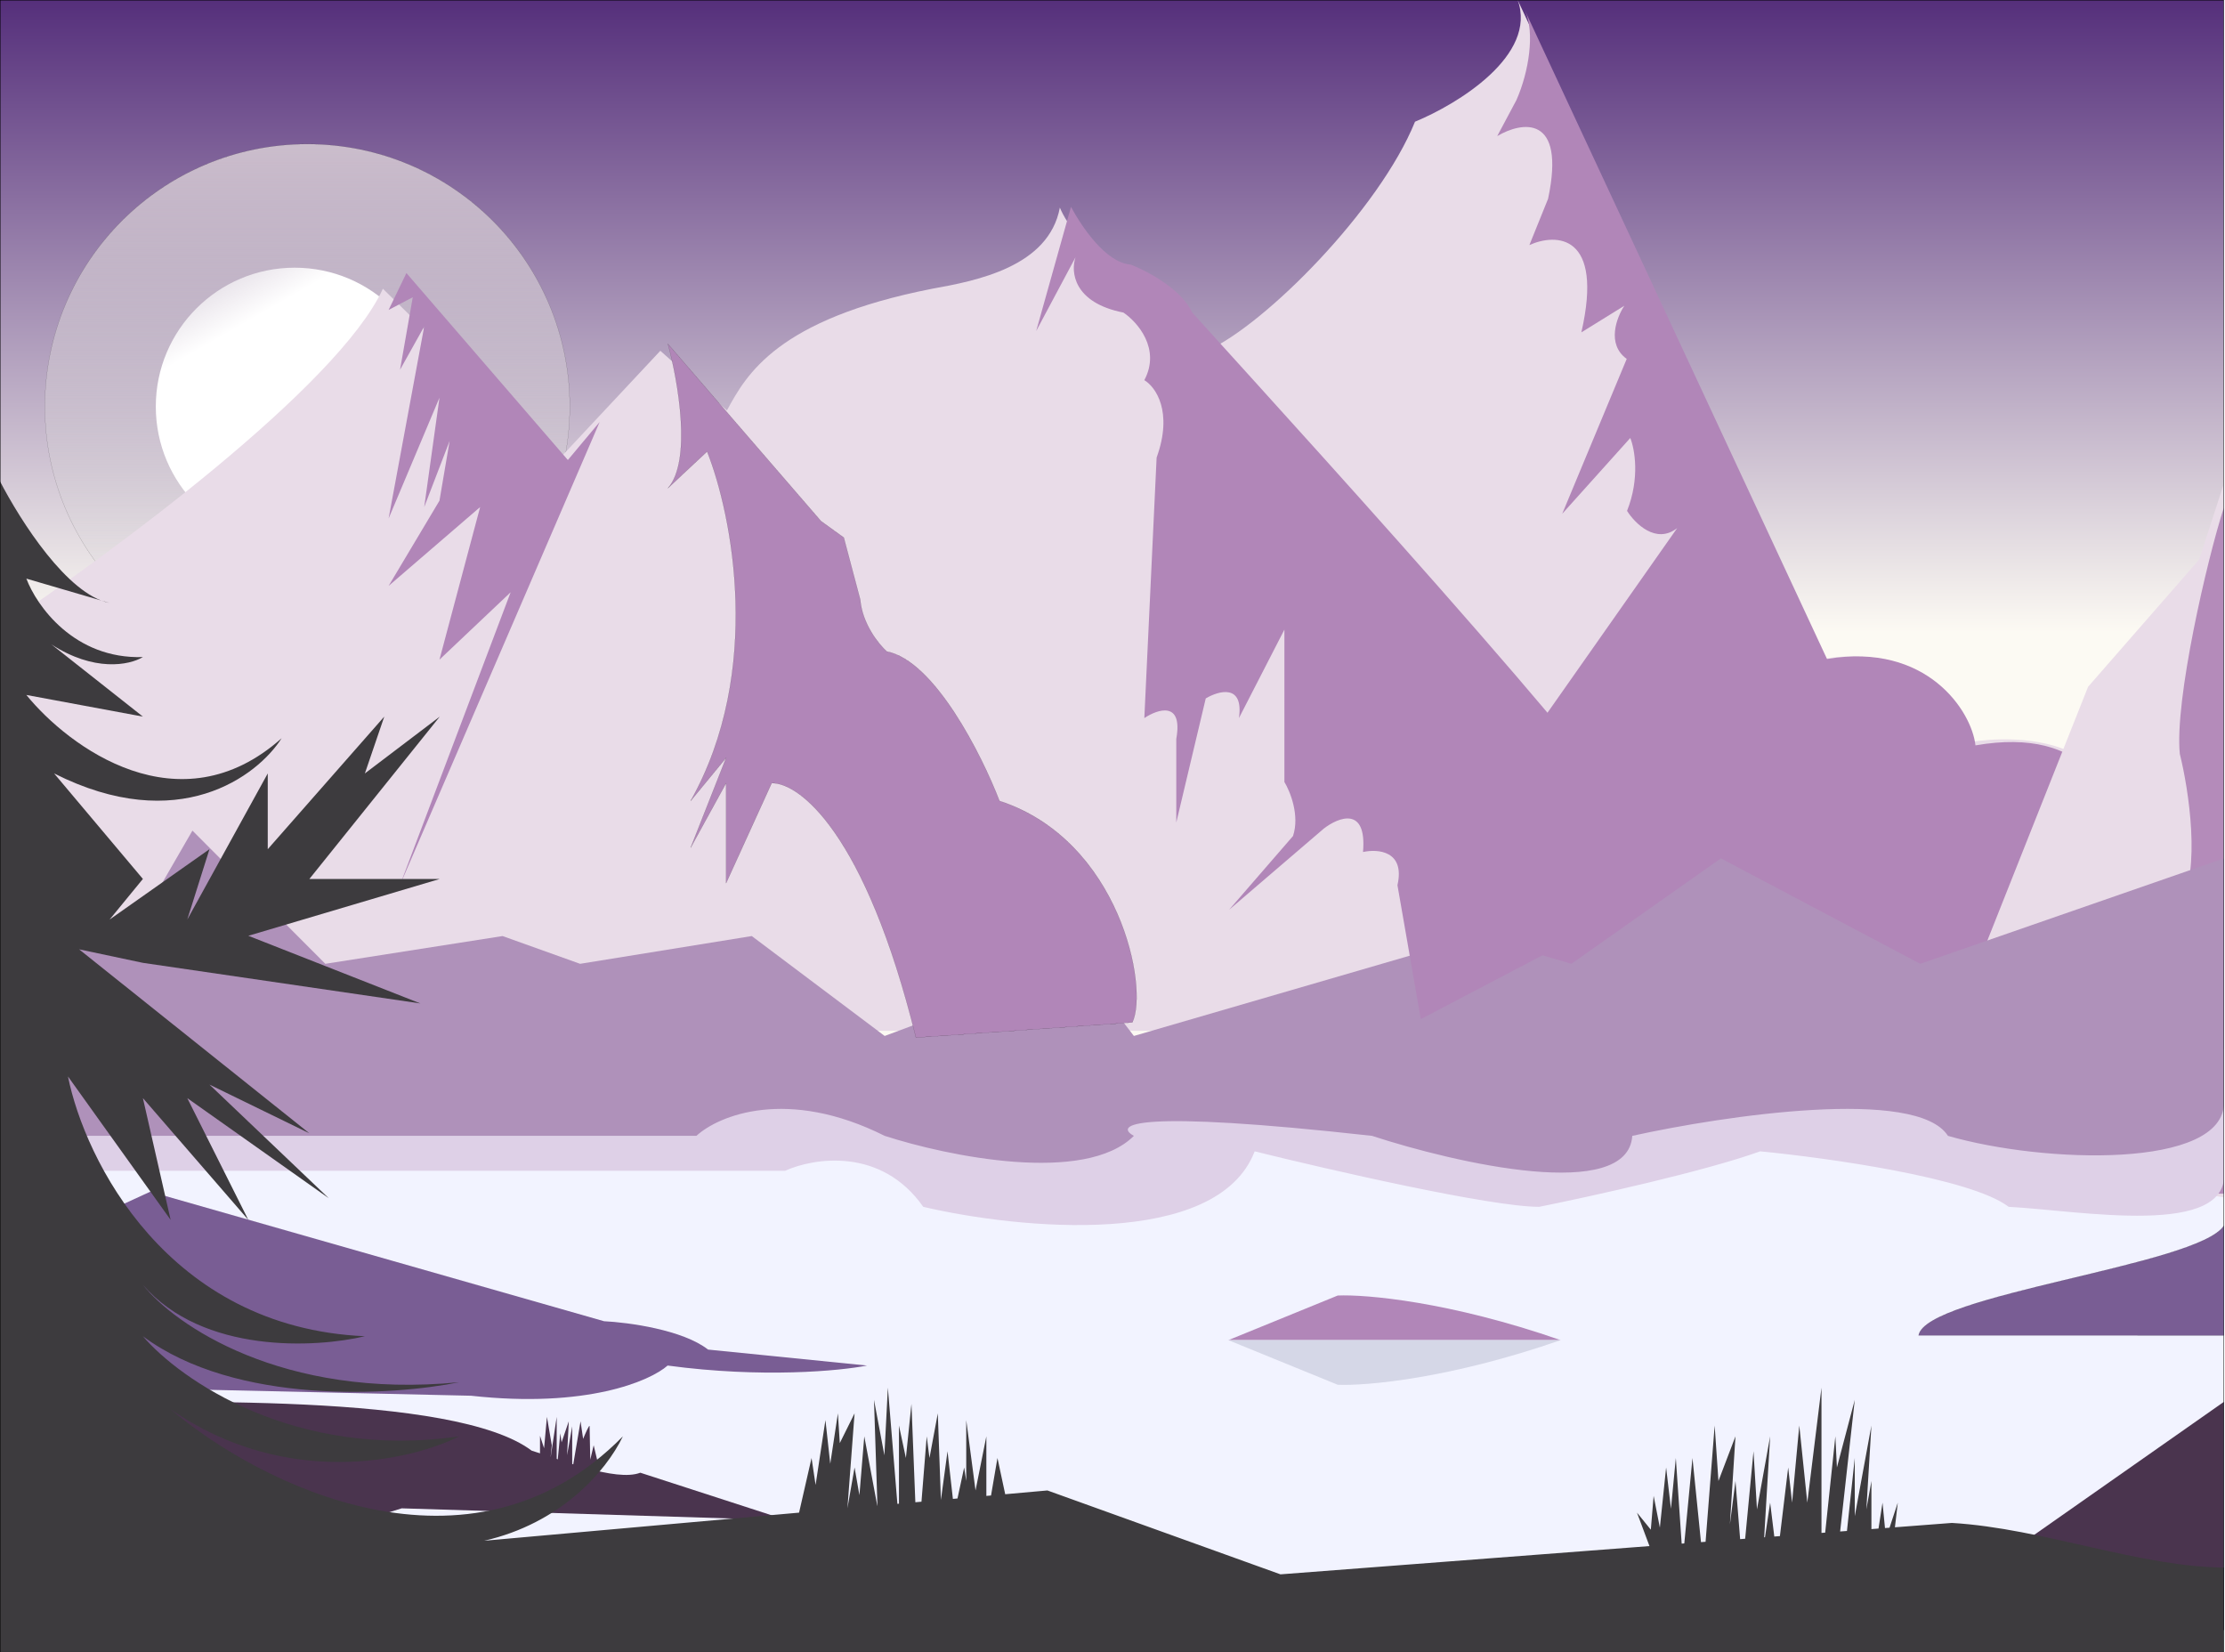
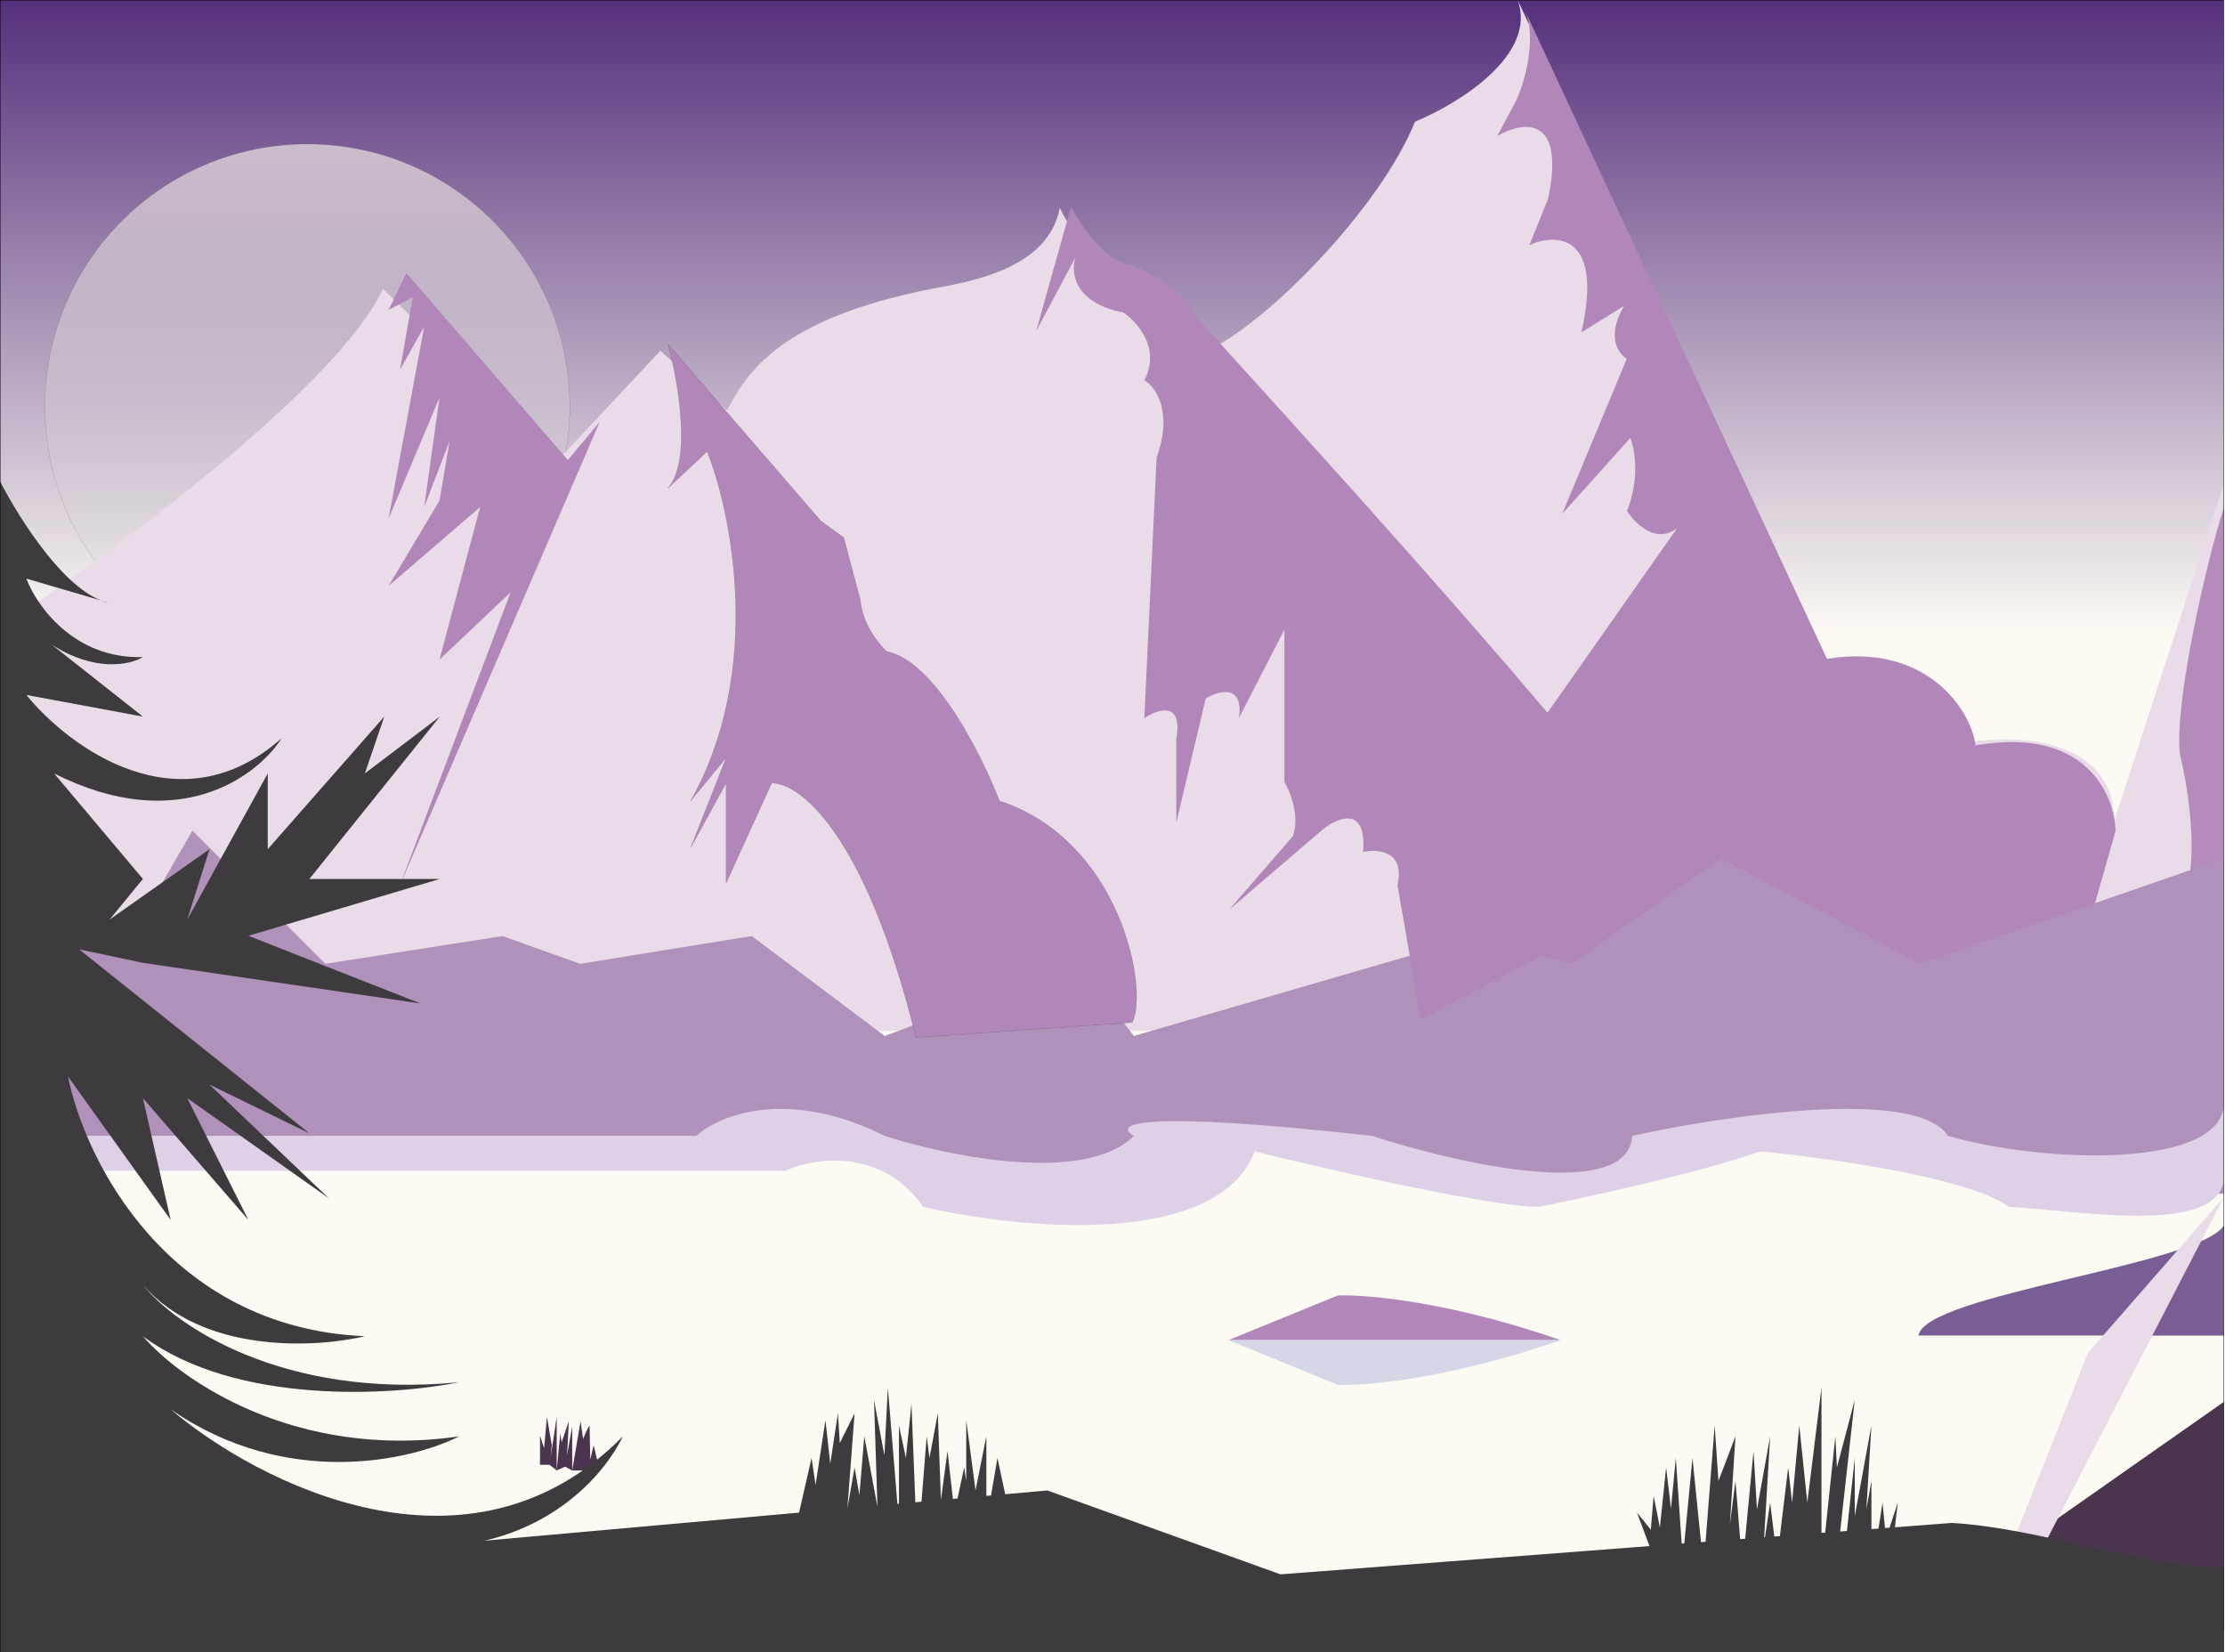
<svg xmlns="http://www.w3.org/2000/svg" width="1616" height="1200" fill="none" viewBox="0 0 1616 1200">
  <g clip-path="url(#a)">
    <path fill="url(#b)" d="M0 1229.22V0h1616.12v1229.22z" />
-     <path fill="#F2F3FF" d="M990.43 808.26-3.02 835.27V1200h1620.15V783.94z" />
    <g filter="url(#c)">
      <circle cx="223.21" cy="295.25" r="190.65" fill="url(#d)" />
      <circle cx="223.21" cy="295.25" r="190.62" stroke="#000" stroke-width=".06" />
    </g>
-     <circle cx="214.01" cy="295.25" r="100.85" fill="url(#e)" />
    <path fill="#E9DCE8" d="M278.09 209.68C245.84 280.38 79.26 403.18 0 455.75v292.87h1616.12v-400.3l-80.6 247.8c0-59.61-69.86-62.96-104.79-57.19-14.51-61-75.9-65.85-104.79-60.65L1102.27 0c14.51 40.2-43.66 75.67-74.56 88.38-25.8 63.77-108.65 147.3-151.13 166.36-12.58-17.48-44.37-58.1-58.44-62.39-27.4-5.54-43.66-30.03-48.37-41.59-8.06 42.98-60.45 53.15-92.7 58.92-112.84 22.18-135 62.39-149.11 88.38l-48.36-43.32-74.56 79.71z" />
    <path fill="#B186B8" d="M1107.27 7.05q.28.57.55 1.17l219.13 470.37c72.66-12.32 105.13 38 107.81 62.72 81.63-14.23 101.29 37.71 101.76 62.22l-52.2 183.11-95.09 4.27-278.45-98.72-3.51-150.88 110.85-157.8c-15.31 12.01-30.66-3.34-36.41-12.51 9.49-23.82 5.51-45.21 2.34-52.93l-49.42 55.04 46.84-112.47c-14.82-10.66-7.33-30.18-1.73-38.6l-31.21 19.32c16.41-71.68-18.33-72.13-37.75-63.4l13.58-33.62c13.08-61.72-19.18-56.06-36.94-45.51l13.92-26.1c9.21-20.82 13.33-48.87 6.48-64.51z" />
    <path fill="#795D94" stroke="#000" stroke-width=".06" d="M1393.45 969.8c5.04-29.75 203.53-50.9 221.79-79.75v79.76z" />
    <path fill="#4A344E" d="m1411.59 1160.8 203.62-142.76v165.84z" />
-     <path fill="#E9DCE8" d="M1615.11 869.52V385.9l-98.55 112.85-133.18 335.52z" />
+     <path fill="#E9DCE8" d="M1615.11 869.52l-98.55 112.85-133.18 335.52z" />
    <path fill="#B48BBA" d="M1583.18 547.48c-3.87-38.69 19.68-140.76 31.93-178.71v498.1H1493.2c17.8-14.5 36.44-83.96 43.54-116.87-3.87-11.28 29.35-65.83 46.44-91.69 15.48-26.6 6.45-84.97 0-110.83" />
    <path fill="#DED0E7" d="M570.26 850.24H13.6l1-72.53h387.16l1213.48-16.12v88.64c5.14 49.3-104.85 28.88-156.34 26.2-27.28-20.96-131.73-35.6-180.54-40.3-40.12 14.5-123.7 32.9-160.47 40.3-35.31 0-152.46-26.87-206.62-40.3-27.28 70.92-171.84 56.41-240.72 40.3-30.48-43.52-79.56-35.6-100.3-26.2" />
    <path fill="#AF91BA" d="M505.77 824.87H-.45l-2.57-153.14 22.12-48.37 76.42 56.42 44.24-76.57 96.53 96.73L365 679.78l56.32 20.16L546 679.78l96.53 72.55 140.78-52.4 40.22 52.4 249.37-72.55 68.37 20.16 108.6-76.58 144.79 76.58 220.59-76.58V800.7c0 48.36-130.76 44.33-200.48 24.18-22.52-35.46-162.22-14.78-229.26 0-3.21 48.36-127.36 20.15-189.03 0-173.76-19.34-187.7-8.06-172.95 0-35.4 35.47-135.41 14.78-181 0-70.79-35.46-120.66-14.78-136.75 0" />
    <path fill="#B186B8" d="m282.24 225.08 12.93-26.78 117.26 135.76 23.09-27.6-144.97 336.17 80.33-212.52-51.7 48.94 29.54-110.82-66.48 57.26 36.94-61.88 7.38-43.4-18.46 48.02 11.08-79.42-36.94 87.73L308.1 237.1l-17.55 31.4 9.24-52.64z" />
    <path fill="#B186B8" stroke="#000" stroke-width=".06" d="M485.08 354.55c17.65-19.86 7.35-78.14 0-104.8l111.22 128.7 16.55 11.95 11.95 45.05c1.47 17.65 13.48 32.48 19.3 37.69 34.56 6.62 68.94 75.08 81.81 108.48 87.5 28.68 108.47 135.75 96.52 160.88l-157.19 11.03c-36.77-149.3-85.18-185.4-104.79-184.78l-33.09 72.62v-72.62l-25.74 46.88 25.74-65.27-25.74 31.26c52.95-94.14 30.03-208.38 11.95-253.73z" />
    <path fill="#B186B8" d="m752.58 240.38 25.27-90.13c7.44 13.69 24.89 40.52 43.45 41.94 11.6 4.47 36.77 17.67 44.62 34.8 99.06 109.47 337.18 370.17 351.46 415.85l-185.47 97.27-16.95-97.27c5.71-24.98-14.28-26.47-25-24.09 2.86-33.55-17.84-25.28-28.55-16.96l-68.72 58.9 46.41-53.54c5-15-2.08-32.42-6.25-39.26V457.23l-33.02 64.25c3.57-24.99-14.57-19.93-24.1-14.28l-21.41 90.13v-60.68c5-27.84-13.39-21.71-23.2-15.17l8.92-189.18c12.14-33.56-.9-51.46-8.92-56.22 12.13-22.85-5.06-42.24-15.17-49.08-36.42-7.14-38.38-29.75-34.81-40.16z" />
-     <path fill="#795D94" d="M109.13 865.43 0 915.68v90.2l342.13 7.73c83.95 9.28 130.15-10.75 142.76-21.92 68.86 9.28 125.25 3.87 144.83 0l-115.46-11.6c-18.46-14.43-58.07-19.75-75.56-20.6z" />
    <path fill="#B186B8" d="M1133.53 973.24h-241.4l79.44-32.4c20.32-.9 81.16 4.31 161.96 32.4" />
    <path fill="#D5D7E7" d="M1133.53 973.24h-241.4l79.44 32.4c20.32.9 81.16-4.32 161.96-32.4" />
-     <path fill="#4A344E" d="M386.14 1053.49c-56.3-42.38-263.14-35.3-360.38-34.48l-6.87 105.93 193.9-4.94 78.96-24.62 279.72 8.62-106.41-34.49c-17.85 6.9-60.05-10.27-78.92-16.02" />
    <path fill="#4A344E" d="M392.2 1063.76v-21.06l2.97 9.06 2.06-22.79 3.53 20.6-.9 9.25 4.46-29.85v38.91l2.6-27.01.95 6.61 5.23-15.31-1.23 24.63 3.72-20.97v32.05l6.06-35.71 1.87 12.79c1.56-3.82 4.7-10.99 4.7-9.13 0 1.87.32 16.94.48 24.25l2.48-10.51 4.34 18.31h-19.93l-5.2-2.74-6.07 2.74-5.2-4.12z" />
    <path fill="#3D3B3E" d="M-3.02 343.58C10.2 370.59 42.9 424.3 73.49 436.1l6.1 1.78q-3.02-.6-6.1-1.78l-54.35-15.9c7.4 19.65 34.66 58.56 84.64 56.98-10.14 6.05-35.6 10.8-66.39-9.17l66.39 52.4-84.64-15.72c30.9 38 111.24 97.47 185.4 31.44-17.47 27.51-74.97 71.13-165.25 25.55l64.49 76.63L79.6 667.8l72.54-51.1-16.12 51.1 58.44-106.11v55.02l84.63-96.29L265 561.7l54.4-41.27-94.7 117.9h94.7l-139.04 41.26 124.94 49.13-201.51-29.48-46.35-9.82L224.7 823.03l-72.55-35.37 86.65 82.53-102.77-72.7 44.33 88.42-76.57-88.43 20.15 88.43-74.56-104.15C61.48 842.02 121.52 964.11 265 970.4c-35.6 8.51-117.68 12.97-161.21-37.33 22.84 28.81 100.75 83.31 229.72 70.73-48.36 9.83-162.01 16.9-229.72-33.4 26.87 31.44 110.43 90 229.72 72.7-34.93 17.69-125.74 38.52-209.57-19.65 63.14 53.71 217.23 132.84 328.46 19.65-12.49 25.98-45.56 63.23-100.75 75.83l228.71-20.42 9.07-39.69 2.93 19.58 7.15-47.09 3.5 31.72 5.56-36.63 1.37 21.62 10.73-21.62-5.2 68.97 5.2-29.67 3.52 20.14 3.53-42.74 9.43 50.34.12-.01-2.5-76.85 7.56 40.28 2.52-49.13 6.92 84.4 1.14-.1v-56.79l5.03 23.58 4.04-39.3 2.83 71.45 4.45-.4 3.8-47.47 2.01 15.72 6.05-32.42 2.26 62.91 4.8-35.4 3.9 34.62 3.34-.3 4.84-22.53 1.51 9.83v-44.22l6.75 51.09 7.86-39.3v43.26l3.4-.3 4.66-27.24 5.63 26.32 30.65-2.74 169.27 60.92L1198 1122.8l-9.07-24.29 10.05 12.38 2.04-24.56 4.53 23.09 4.54-43.72 3.52 29.97 3.53-36.85 4.25 62.19 1.9-.15 5.94-62.04 6.19 61.11 3.33-.25 6.6-84.44 2.75 40.29 12.36-32.43-4.03 63.86 4.03-31.43 3.39 42.23 3.65-.28 6.06-63.57 2.52 42.25 9.57-53.06-4.34 73.32.58-.04 3.76-25.13 3.01 24.61 4.08-.31 6.01-49.85 2.83 25.55 5.23-56.01 5.82 56.01 10.3-83.52v105.5l2.69-.2 7.39-69.93 1.13 22.6 12.97-49.12-10.63 95.62 4.95-.38 5.68-53v42.25l12.09-65.83-3.68 60.92 3.68-20.63v34.93l5.15-.4 2.91-18.81 1.79 18.45 3.31-.25 5.99-18.2-2.08 17.9 41.37-3.17c66.5 3.93 137.03 32.42 199.5 32.42v73.69l-1620.15-7.86z" />
  </g>
  <path stroke="#000" stroke-width=".31" d="M.16.16h1614.8v1199.69H.16z" />
  <defs>
    <linearGradient id="b" x1="808.06" x2="808.06" y1="0" y2="473.55" gradientUnits="userSpaceOnUse">
      <stop stop-color="#552F7B" />
      <stop offset=".97" stop-color="#FCFAF3" />
    </linearGradient>
    <linearGradient id="d" x1="223.21" x2="223.21" y1="104.6" y2="485.89" gradientUnits="userSpaceOnUse">
      <stop stop-color="#CBBDCC" />
      <stop offset="1" stop-color="#D9D9D9" stop-opacity="0" />
    </linearGradient>
    <linearGradient id="e" x1="203.13" x2="129.12" y1="287.26" y2="158.12" gradientUnits="userSpaceOnUse">
      <stop offset=".39" stop-color="#fff" />
      <stop offset="1" stop-color="#FFFEFE" stop-opacity="0" />
      <stop offset="1" stop-color="#FFFEFE" stop-opacity="0" />
    </linearGradient>
    <clipPath id="a">
      <path fill="#fff" d="M0 0h1615.11v1200H0z" />
    </clipPath>
    <filter id="c" width="412.66" height="412.66" x="16.88" y="88.92" color-interpolation-filters="sRGB" filterUnits="userSpaceOnUse">
      <feFlood flood-opacity="0" result="BackgroundImageFix" />
      <feBlend in="SourceGraphic" in2="BackgroundImageFix" result="shape" />
      <feGaussianBlur result="effect1_foregroundBlur_946_20" stdDeviation="7.84" />
    </filter>
  </defs>
</svg>